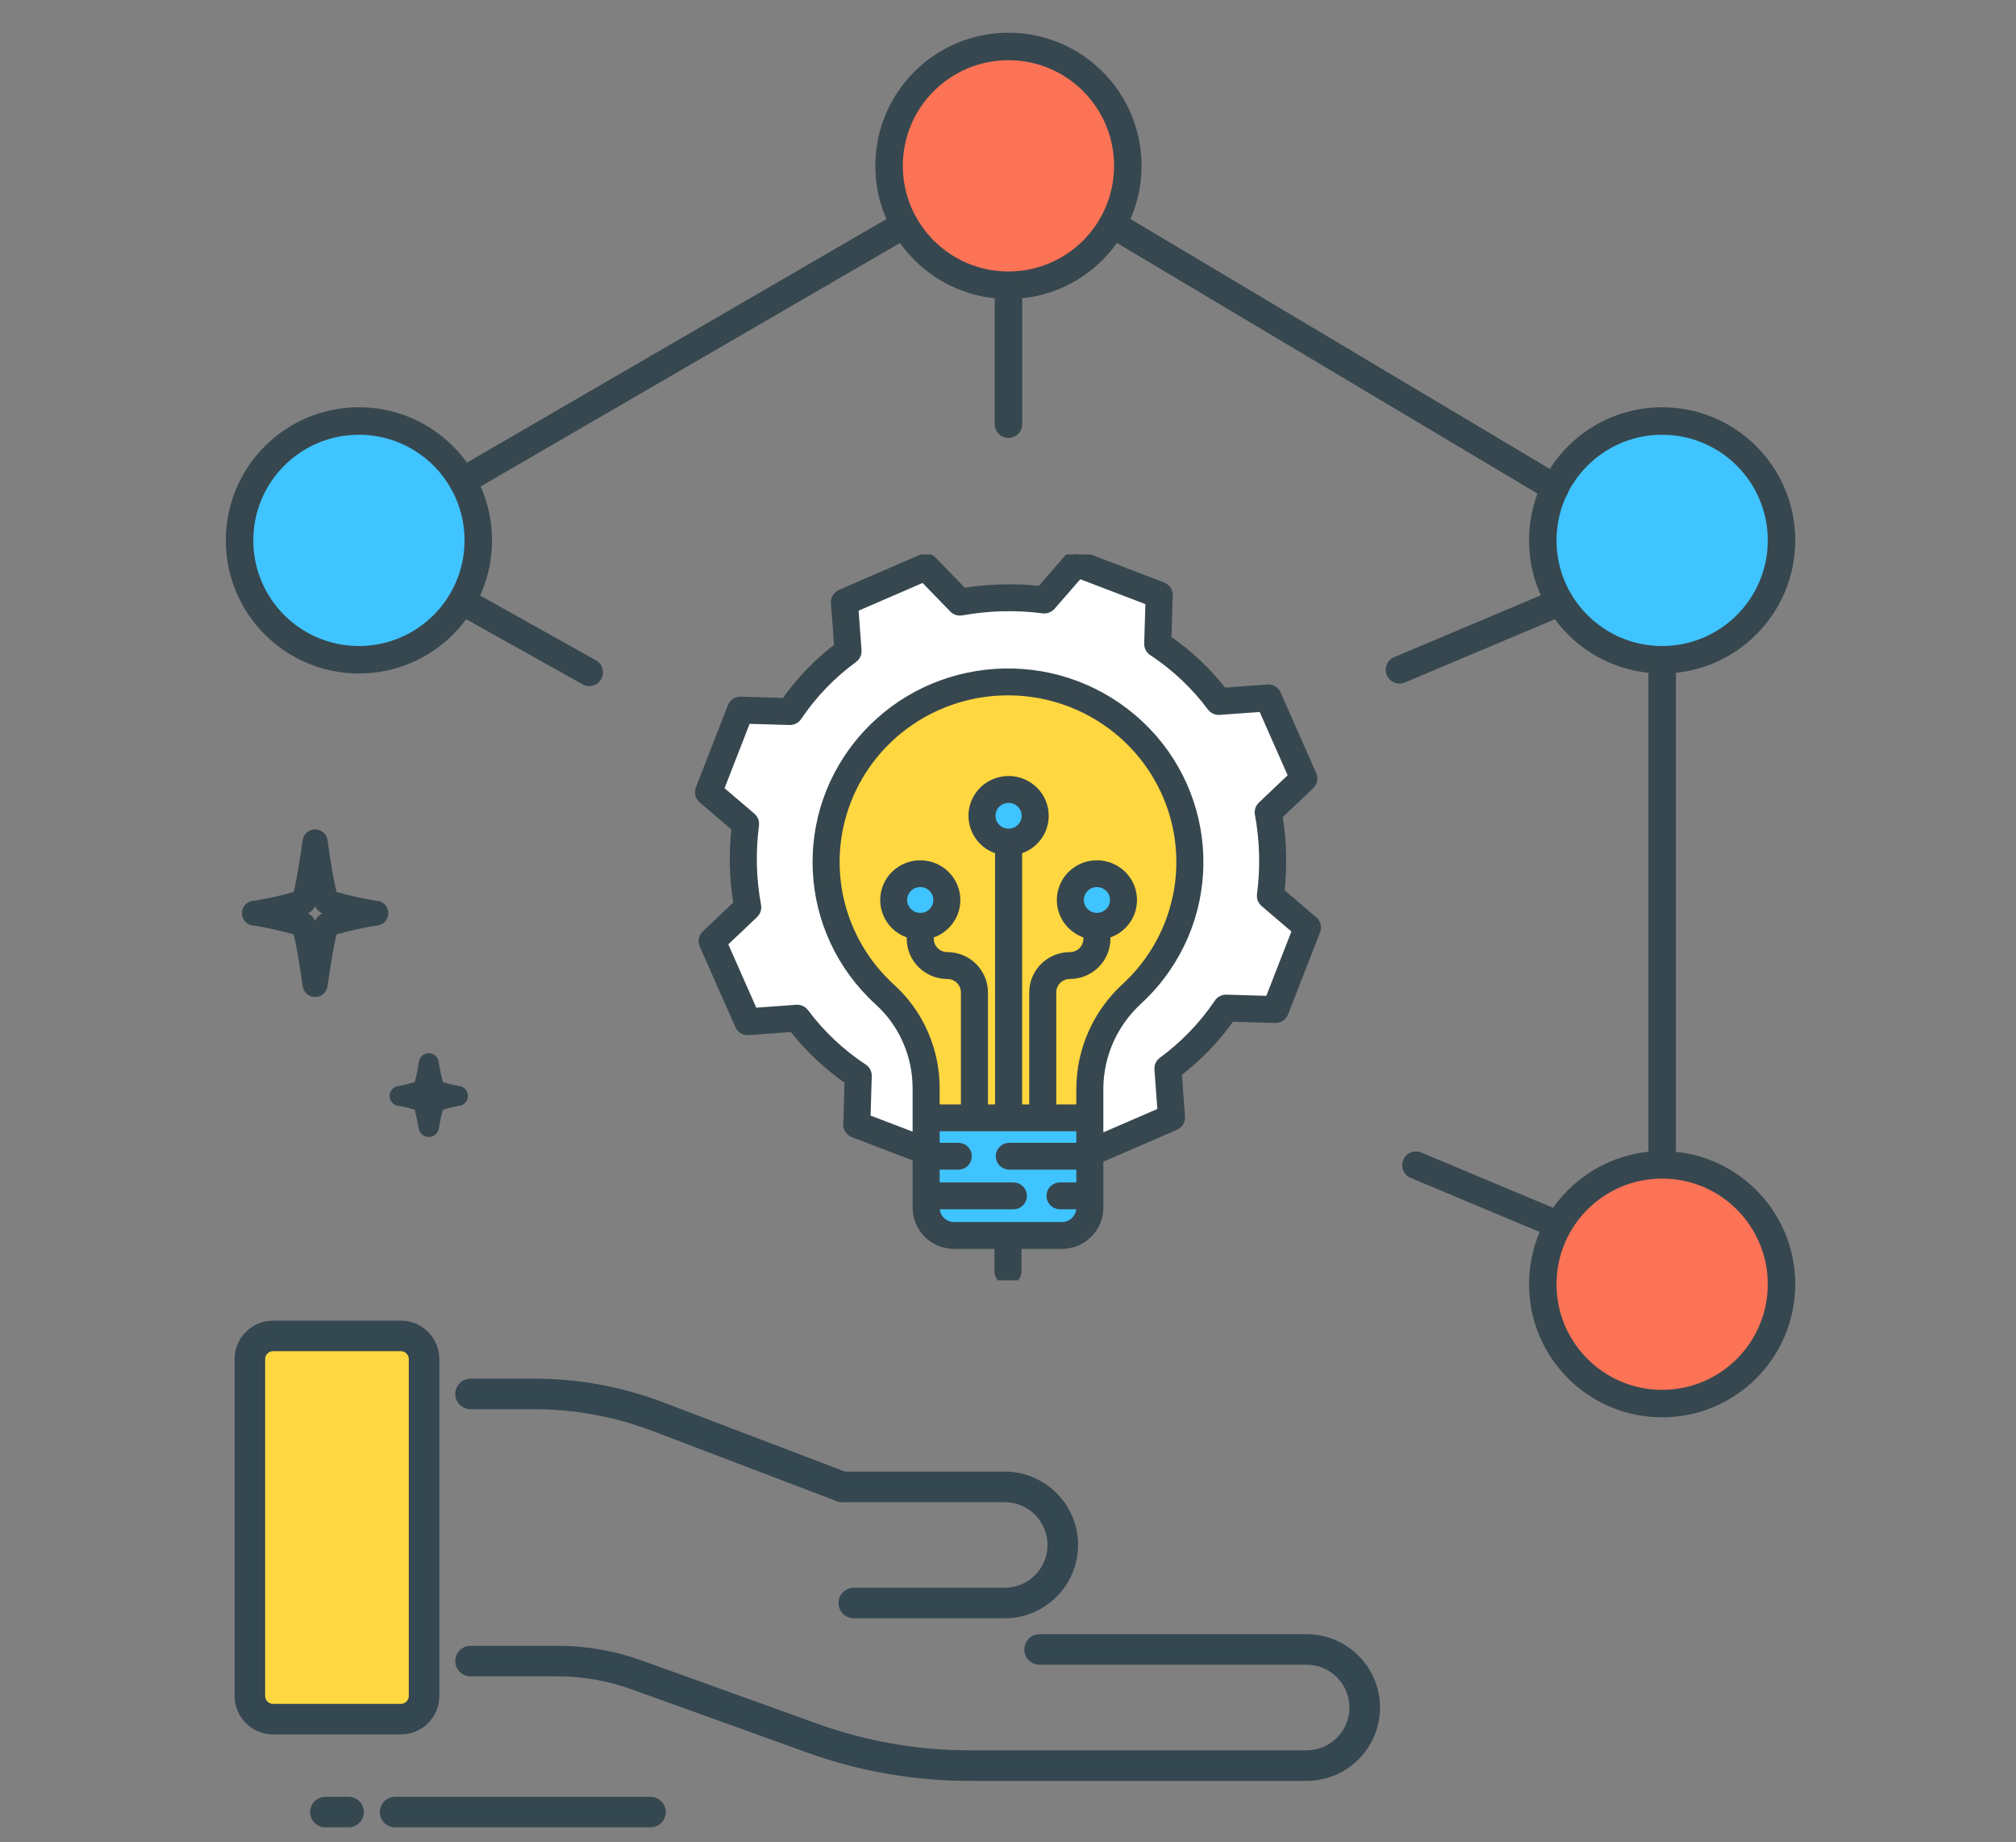
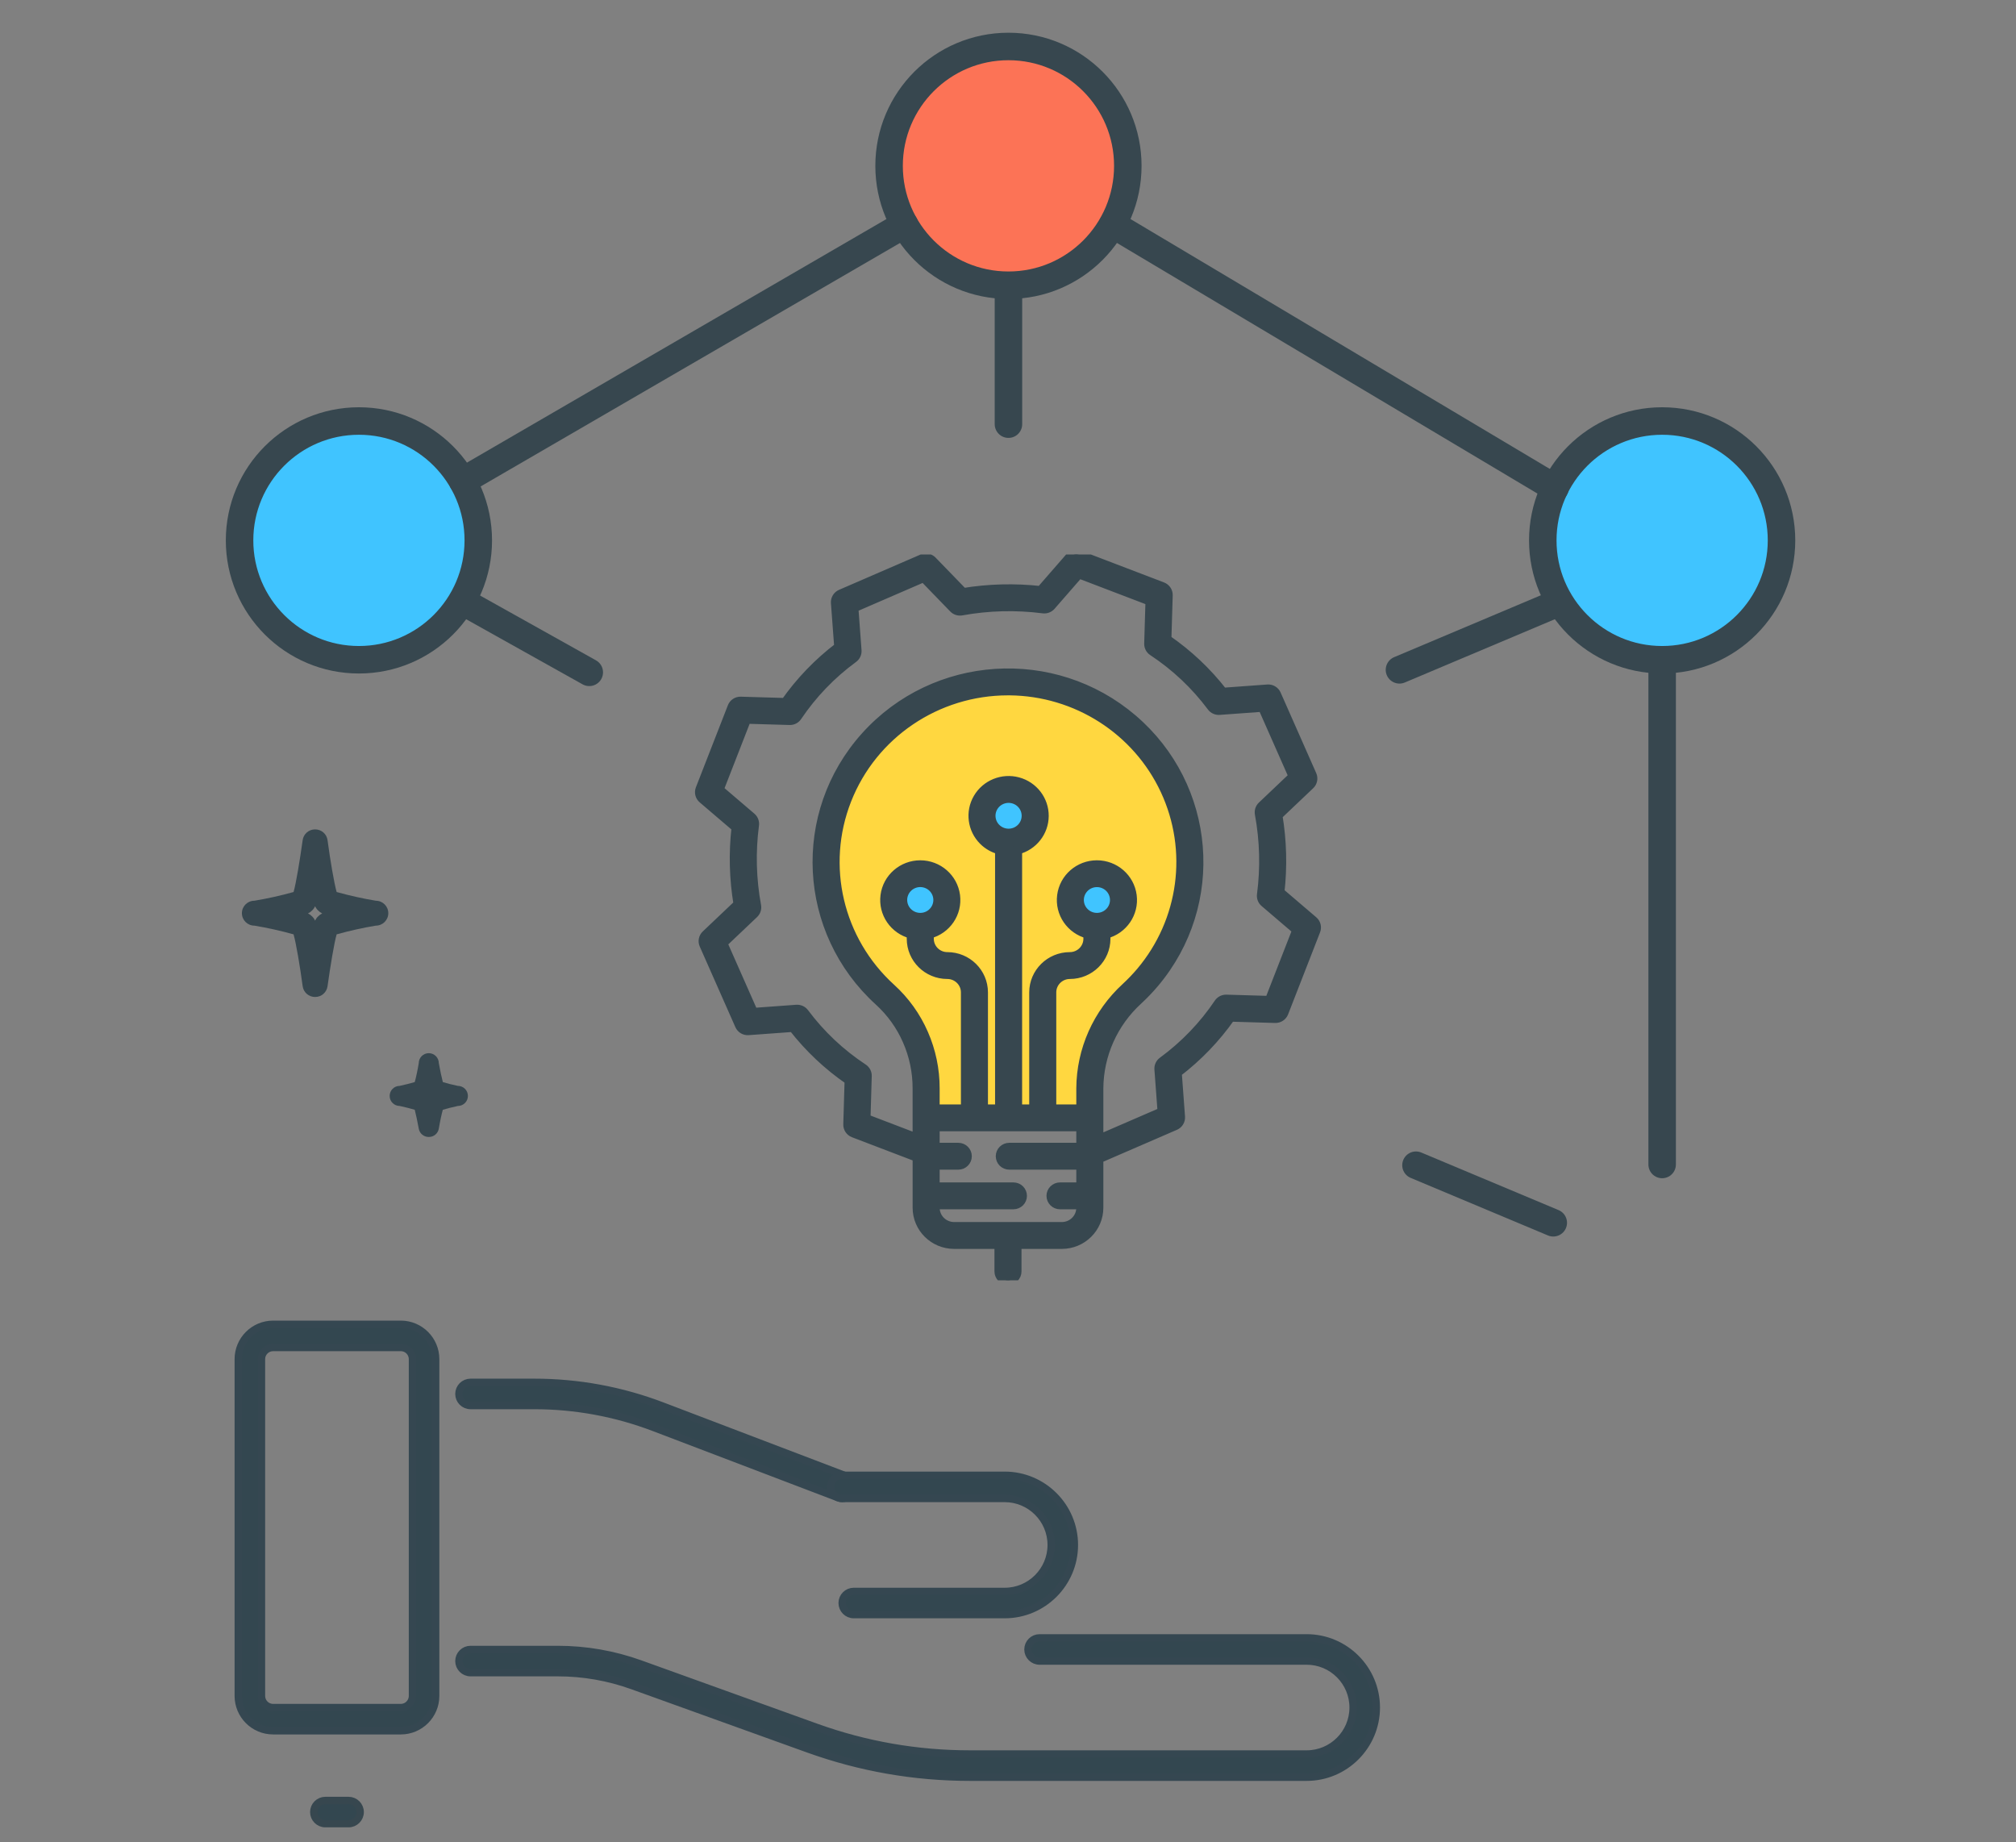
<svg xmlns="http://www.w3.org/2000/svg" width="220" height="201" viewBox="0 0 220 201" fill="none">
  <rect x="0" y="0" width="220" height="201" fill="#808080" stroke="none" />
  <path d="M110.049 31.123C117.243 31.123 123.075 25.291 123.075 18.097C123.075 10.903 117.243 5.071 110.049 5.071C102.855 5.071 97.023 10.903 97.023 18.097C97.023 25.291 102.855 31.123 110.049 31.123Z" fill="#FC7356" stroke="#37474F" stroke-width="3" stroke-linecap="round" />
  <path d="M181.385 71.99C188.579 71.99 194.411 66.158 194.411 58.965C194.411 51.77 188.579 45.939 181.385 45.939C174.191 45.939 168.359 51.77 168.359 58.965C168.359 66.158 174.191 71.99 181.385 71.99Z" fill="#40C4FF" stroke="#37474F" stroke-width="3" stroke-linecap="round" />
-   <path d="M181.385 153.154C188.579 153.154 194.411 147.322 194.411 140.128C194.411 132.934 188.579 127.102 181.385 127.102C174.191 127.102 168.359 132.934 168.359 140.128C168.359 147.322 174.191 153.154 181.385 153.154Z" fill="#FC7356" stroke="#37474F" stroke-width="3" stroke-linecap="round" />
  <path d="M39.168 71.99C46.362 71.99 52.194 66.158 52.194 58.965C52.194 51.77 46.362 45.939 39.168 45.939C31.974 45.939 26.143 51.77 26.143 58.965C26.143 66.158 31.974 71.99 39.168 71.99Z" fill="#40C4FF" stroke="#37474F" stroke-width="3" stroke-linecap="round" />
  <path d="M98.699 24.496L50.48 52.49" stroke="#37474F" stroke-width="3" stroke-linecap="round" />
  <path d="M181.385 72.028V127.064" stroke="#37474F" stroke-width="3" stroke-linecap="round" />
  <path d="M121.438 24.496L169.694 53.252" stroke="#37474F" stroke-width="3" stroke-linecap="round" />
  <path d="M169.503 133.425L154.521 127.143" stroke="#37474F" stroke-width="3" stroke-linecap="round" />
  <path d="M110.049 31.161V46.282" stroke="#37474F" stroke-width="3" stroke-linecap="round" />
  <path d="M51.09 65.973L64.306 73.362" stroke="#37474F" stroke-width="3" stroke-linecap="round" />
  <path d="M169.502 66.011L152.719 73.09" stroke="#37474F" stroke-width="3" stroke-linecap="round" />
  <path d="M34.386 108.786C33.7 108.792 33.117 108.285 33.028 107.604C32.743 105.458 32.308 102.904 32.036 101.953C30.628 101.56 29.199 101.243 27.757 101.002C27.007 101.002 26.398 100.393 26.398 99.643C26.398 98.893 27.007 98.285 27.757 98.285C29.199 98.044 30.628 97.727 32.036 97.334C32.308 96.396 32.729 93.829 33.028 91.682C33.117 91.002 33.7 90.495 34.386 90.5C35.073 90.495 35.656 91.002 35.745 91.682C36.03 93.829 36.465 96.383 36.737 97.334C38.145 97.727 39.574 98.044 41.016 98.285C41.766 98.285 42.374 98.893 42.374 99.643C42.374 100.393 41.766 101.002 41.016 101.002C39.574 101.242 38.145 101.56 36.737 101.953C36.465 102.89 36.044 105.458 35.745 107.604C35.656 108.285 35.073 108.792 34.386 108.786ZM33.612 99.67C33.779 99.752 33.931 99.862 34.06 99.996C34.199 100.127 34.31 100.284 34.386 100.458C34.464 100.284 34.574 100.127 34.712 99.996C34.842 99.862 34.993 99.752 35.161 99.67C34.993 99.589 34.842 99.478 34.712 99.344C34.574 99.213 34.464 99.056 34.386 98.882C34.309 99.056 34.198 99.213 34.06 99.344C33.932 99.479 33.78 99.589 33.612 99.67Z" fill="#37474F" />
  <path d="M46.792 124.061C46.253 124.069 45.788 123.684 45.697 123.152C45.565 122.43 45.379 121.543 45.259 121.094C44.876 120.973 44.164 120.798 43.616 120.678C43.012 120.678 42.522 120.188 42.522 119.583C42.522 118.978 43.012 118.488 43.616 118.488C44.23 118.357 44.898 118.181 45.259 118.072C45.39 117.623 45.576 116.747 45.697 116.013C45.697 115.409 46.187 114.918 46.792 114.918C47.396 114.918 47.887 115.409 47.887 116.013C48.018 116.736 48.204 117.623 48.325 118.072C48.686 118.192 49.343 118.357 49.967 118.488C50.572 118.488 51.062 118.978 51.062 119.583C51.062 120.188 50.572 120.678 49.967 120.678C49.354 120.809 48.686 120.984 48.325 121.094C48.193 121.543 48.007 122.419 47.887 123.152C47.795 123.684 47.331 124.069 46.792 124.061Z" fill="#37474F" />
  <g clip-path="url(#clip0_2844_31966)">
-     <path d="M142.679 101.203L139.189 110.156L133.796 109.999C132.081 112.544 129.934 114.776 127.45 116.595L127.846 121.937L118.961 125.784H118.929V118.743C118.949 114.825 120.614 111.091 123.526 108.437C124.13 107.879 124.699 107.285 125.23 106.658C128.334 102.991 129.974 98.323 129.84 93.54C129.565 82.998 120.835 74.505 110.183 74.409C101.966 74.332 94.553 79.276 91.535 86.842C88.518 94.409 90.522 103.033 96.575 108.533C98 109.833 99.134 111.413 99.901 113.175C100.671 114.937 101.067 116.837 101.066 118.757V125.613L93.498 122.722L93.658 117.381C91.086 115.684 88.831 113.558 86.994 111.098L81.599 111.491L77.712 102.695L81.599 99.006C81.043 95.999 80.963 92.926 81.362 89.896L77.316 86.44L80.806 77.486L86.199 77.644C87.913 75.098 90.061 72.867 92.546 71.047L92.149 65.706L101.033 61.859L104.762 65.706C107.798 65.156 110.904 65.077 113.965 65.471L117.454 61.466L126.498 64.922L126.339 70.262C128.911 71.959 131.165 74.084 133.002 76.545L138.397 76.152L142.284 84.948L138.397 88.637C138.952 91.644 139.032 94.717 138.635 97.748L142.679 101.203Z" fill="white" />
    <path d="M119.704 101.076C121.089 101.076 122.281 100.108 122.551 98.763C122.821 97.419 122.095 96.072 120.815 95.548C119.536 95.023 118.061 95.466 117.292 96.606C116.522 97.745 116.673 99.264 117.652 100.234C118.195 100.774 118.934 101.076 119.704 101.076ZM110.065 91.889C111.449 91.889 112.642 90.921 112.912 89.577C113.182 88.232 112.456 86.885 111.177 86.361C109.898 85.836 108.422 86.279 107.652 87.419C106.883 88.558 107.034 90.077 108.012 91.047C108.557 91.587 109.295 91.889 110.065 91.889ZM100.427 101.076C101.812 101.076 103.004 100.108 103.275 98.763C103.545 97.419 102.818 96.072 101.539 95.548C100.26 95.023 98.784 95.466 98.015 96.606C97.245 97.745 97.396 99.264 98.375 100.234C98.919 100.774 99.657 101.077 100.427 101.076ZM129.84 93.54C129.975 98.323 128.335 102.991 125.23 106.658C124.7 107.285 124.131 107.879 123.526 108.437C120.615 111.091 118.95 114.825 118.93 118.743V121.977H101.066V118.757C101.068 116.837 100.671 114.937 99.902 113.175C99.134 111.414 98.001 109.833 96.575 108.534C90.523 103.033 88.519 94.409 91.536 86.842C94.553 79.276 101.967 74.332 110.183 74.409C120.836 74.505 129.565 82.998 129.84 93.54Z" fill="#FFD740" />
    <path d="M119.702 101.077C118.318 101.077 117.125 100.11 116.855 98.764C116.585 97.42 117.311 96.073 118.59 95.549C119.869 95.024 121.345 95.467 122.115 96.607C122.884 97.746 122.733 99.266 121.755 100.235C121.211 100.776 120.472 101.078 119.702 101.077Z" fill="#40C4FF" />
-     <path d="M118.93 130.487V131.787C118.93 133.456 117.563 134.81 115.876 134.81H104.12C102.434 134.81 101.066 133.456 101.066 131.787V121.977H118.93V130.487Z" fill="#40C4FF" />
    <path d="M110.065 91.89C108.68 91.89 107.488 90.922 107.218 89.577C106.948 88.232 107.674 86.886 108.954 86.361C110.233 85.836 111.708 86.279 112.477 87.419C113.247 88.558 113.096 90.078 112.117 91.048C111.574 91.587 110.835 91.89 110.065 91.89Z" fill="#40C4FF" />
    <path d="M100.427 101.077C99.042 101.077 97.85 100.11 97.579 98.764C97.309 97.42 98.036 96.073 99.315 95.549C100.595 95.024 102.07 95.467 102.839 96.607C103.609 97.746 103.458 99.266 102.479 100.235C101.935 100.776 101.197 101.079 100.427 101.077Z" fill="#40C4FF" />
    <path d="M140.1 110.504L143.589 101.551C143.737 101.17 143.628 100.738 143.316 100.472L139.666 97.354C139.983 94.566 139.91 91.748 139.447 88.979L142.96 85.645C143.255 85.365 143.342 84.932 143.178 84.561L139.292 75.766C139.127 75.39 138.74 75.158 138.327 75.189L133.462 75.544C131.731 73.315 129.663 71.365 127.331 69.761L127.475 64.951C127.487 64.541 127.236 64.168 126.851 64.021L117.806 60.565C117.421 60.418 116.986 60.526 116.716 60.835L113.567 64.45C110.75 64.135 107.903 64.208 105.107 64.666L101.738 61.189C101.455 60.898 101.018 60.811 100.643 60.973L91.759 64.821C91.38 64.985 91.147 65.368 91.176 65.776L91.535 70.592C89.284 72.307 87.315 74.354 85.694 76.662L80.835 76.52C80.421 76.506 80.044 76.754 79.897 77.138L76.407 86.091C76.259 86.472 76.368 86.903 76.68 87.17L80.332 90.289C80.013 93.077 80.087 95.895 80.55 98.663L77.038 101.996C76.742 102.277 76.655 102.71 76.819 103.081L80.707 111.876C80.872 112.253 81.259 112.484 81.672 112.452L86.537 112.098C88.268 114.326 90.336 116.277 92.668 117.88L92.525 122.692C92.513 123.102 92.762 123.474 93.149 123.622L100.092 126.274V131.786C100.094 133.988 101.897 135.773 104.121 135.776H109.022V138.734C109.022 139.268 109.459 139.7 109.998 139.7C110.537 139.7 110.973 139.268 110.973 138.734V135.776H115.876C118.1 135.773 119.902 133.988 119.905 131.786V126.43L128.237 122.821C128.617 122.657 128.85 122.274 128.819 121.866L128.462 117.05C130.711 115.335 132.681 113.288 134.301 110.98L139.161 111.122C139.574 111.135 139.952 110.887 140.1 110.504ZM117.954 118.757V121.011H114.767V108.284C114.768 107.202 115.654 106.325 116.747 106.323C118.918 106.323 120.678 104.582 120.679 102.433V101.919C122.565 101.433 123.794 99.635 123.546 97.721C123.298 95.806 121.653 94.372 119.703 94.372C117.754 94.372 116.108 95.806 115.861 97.721C115.613 99.635 116.841 101.433 118.728 101.919V102.433C118.727 103.515 117.84 104.392 116.747 104.392C114.577 104.395 112.818 106.136 112.816 108.285V121.011H111.04V92.732C112.742 92.295 113.934 90.779 113.944 89.039C113.955 87.298 112.781 85.767 111.085 85.31C109.389 84.853 107.593 85.583 106.711 87.088C105.829 88.593 106.08 90.498 107.322 91.729L107.323 91.731C107.811 92.214 108.42 92.56 109.089 92.732V121.011H107.313V108.284C107.311 106.135 105.552 104.394 103.382 104.392C102.856 104.392 102.353 104.186 101.982 103.818C101.61 103.451 101.402 102.952 101.403 102.433V101.919C103.289 101.433 104.516 99.635 104.269 97.721C104.021 95.808 102.376 94.373 100.427 94.373C98.478 94.373 96.832 95.808 96.585 97.721C96.338 99.635 97.565 101.433 99.451 101.919V102.433C99.451 104.582 101.211 106.324 103.382 106.323C104.475 106.325 105.361 107.202 105.362 108.284V121.011H102.041V118.757C102.045 116.705 101.622 114.674 100.797 112.791C99.977 110.904 98.763 109.211 97.235 107.822C91.504 102.613 89.589 94.456 92.412 87.279C95.234 80.102 102.217 75.375 109.996 75.374H110.174C117.47 75.442 124.072 79.665 127.132 86.223C130.191 92.779 129.16 100.495 124.483 106.038C123.977 106.634 123.436 107.199 122.861 107.731C119.755 110.576 117.978 114.568 117.954 118.757ZM119.703 100.11C119.192 100.111 118.702 99.91 118.341 99.551C117.692 98.908 117.592 97.9 118.103 97.144C118.613 96.389 119.592 96.095 120.441 96.443C121.289 96.791 121.771 97.684 121.592 98.576C121.413 99.468 120.622 100.11 119.703 100.11ZM110.064 90.923C109.145 90.923 108.354 90.281 108.174 89.388C107.994 88.496 108.476 87.602 109.326 87.253C110.174 86.905 111.153 87.198 111.665 87.954C112.176 88.71 112.077 89.719 111.427 90.363C111.066 90.722 110.576 90.924 110.064 90.923ZM100.427 100.11C99.508 100.11 98.716 99.467 98.537 98.575C98.357 97.682 98.839 96.788 99.688 96.44C100.537 96.091 101.517 96.385 102.028 97.142C102.539 97.898 102.439 98.907 101.789 99.551L101.788 99.552C101.428 99.911 100.938 100.112 100.427 100.11ZM115.876 133.844H104.12C102.973 133.843 102.043 132.922 102.041 131.786V131.453H110.591C111.13 131.453 111.567 131.021 111.567 130.487C111.567 129.954 111.13 129.521 110.591 129.521H102.041V127.129H104.575C105.114 127.129 105.551 126.697 105.551 126.164C105.551 125.63 105.114 125.198 104.575 125.198H102.041V122.943H117.954V125.198H110.14C109.602 125.198 109.165 125.63 109.165 126.164C109.165 126.697 109.602 127.129 110.14 127.129H117.954V129.521H115.676C115.137 129.521 114.7 129.954 114.7 130.487C114.7 131.021 115.137 131.453 115.676 131.453H117.954V131.786C117.952 132.922 117.023 133.843 115.876 133.844ZM133.825 109.033C133.815 109.033 133.805 109.033 133.796 109.033C133.47 109.033 133.165 109.194 132.985 109.463C131.334 111.917 129.264 114.067 126.87 115.819C126.601 116.016 126.452 116.336 126.477 116.667L126.823 121.326L119.905 124.321V118.743C119.932 115.094 121.484 111.619 124.191 109.144C124.825 108.558 125.422 107.935 125.978 107.278C133.273 98.637 132.214 85.799 123.599 78.444C114.985 71.089 102.003 71.939 94.441 80.352C86.879 88.765 87.535 101.629 95.915 109.245C97.241 110.451 98.294 111.92 99.006 113.558C99.724 115.199 100.093 116.968 100.09 118.757V124.205L94.494 122.067L94.632 117.409C94.642 117.076 94.479 116.762 94.198 116.577C91.719 114.944 89.547 112.896 87.778 110.524C87.579 110.258 87.256 110.111 86.923 110.135L82.216 110.478L78.878 102.926L82.274 99.703C82.511 99.478 82.618 99.151 82.558 98.832C82.021 95.924 81.943 92.952 82.329 90.021C82.371 89.699 82.247 89.377 81.999 89.165L78.474 86.153L81.467 78.472L86.17 78.61C86.507 78.621 86.826 78.459 87.011 78.18C88.662 75.727 90.731 73.576 93.125 71.824C93.394 71.627 93.542 71.307 93.518 70.977L93.171 66.317L100.8 63.014L104.057 66.375C104.284 66.609 104.614 66.715 104.937 66.656C107.874 66.124 110.877 66.047 113.838 66.429C114.164 66.47 114.488 66.347 114.703 66.102L117.744 62.612L125.502 65.577L125.363 70.233C125.353 70.566 125.518 70.881 125.798 71.065C128.276 72.699 130.448 74.747 132.217 77.118C132.416 77.385 132.739 77.532 133.074 77.507L137.78 77.165L141.117 84.716L137.722 87.94C137.486 88.165 137.379 88.492 137.438 88.81C137.975 91.719 138.053 94.692 137.668 97.624C137.625 97.946 137.749 98.268 137.997 98.48L141.521 101.49L138.528 109.171L133.825 109.033Z" fill="#37474F" stroke="#37474F" />
  </g>
  <path d="M91.899 163.51C91.749 163.51 91.595 163.485 91.447 163.425L71.374 155.777C67.179 154.179 62.776 153.369 58.291 153.369H51.345C50.646 153.369 50.078 152.801 50.078 152.101C50.078 151.402 50.646 150.834 51.345 150.834H58.291C63.085 150.834 67.792 151.698 72.276 153.407L92.353 161.057C93.007 161.304 93.334 162.037 93.085 162.694C92.89 163.198 92.409 163.51 91.899 163.51Z" fill="#334750" stroke="#354751" stroke-width="0.8" />
  <path d="M142.591 193.925H105.815C99.797 193.925 93.876 192.89 88.213 190.853L69.017 183.941C66.393 182.996 63.648 182.517 60.86 182.517H51.345C50.646 182.517 50.078 181.949 50.078 181.249C50.078 180.55 50.646 179.982 51.345 179.982H60.863C63.945 179.982 66.976 180.512 69.879 181.556L89.076 188.468C94.462 190.406 100.093 191.388 105.817 191.388H142.591C145.387 191.388 147.66 189.114 147.66 186.319C147.66 183.523 145.387 181.249 142.591 181.249H113.443C112.744 181.249 112.176 180.681 112.176 179.982C112.176 179.283 112.744 178.715 113.443 178.715H142.591C146.783 178.715 150.195 182.127 150.195 186.319C150.195 190.51 146.783 193.925 142.591 193.925Z" fill="#334750" stroke="#354751" stroke-width="0.8" />
-   <path d="M27.268 148.302V185.053C27.268 186.452 28.404 187.588 29.802 187.588H43.742C45.141 187.588 46.277 186.452 46.277 185.053V148.302C46.277 146.903 45.141 145.767 43.742 145.767H29.802C28.404 145.767 27.268 146.903 27.268 148.302Z" fill="#FFD740" />
  <path d="M109.642 176.183H93.167C92.468 176.183 91.9 175.614 91.9 174.915C91.9 174.216 92.468 173.648 93.167 173.648H109.642C112.438 173.648 114.712 171.374 114.712 168.579C114.712 165.783 112.438 163.509 109.642 163.509H91.9C91.201 163.509 90.633 162.941 90.633 162.242C90.633 161.543 91.201 160.975 91.9 160.975H109.642C113.834 160.975 117.246 164.387 117.246 168.579C117.246 172.77 113.834 176.183 109.642 176.183Z" fill="#334750" stroke="#354751" stroke-width="0.8" />
  <path d="M38.04 198.993H35.506C34.806 198.993 34.238 198.425 34.238 197.726C34.238 197.027 34.806 196.459 35.506 196.459H38.04C38.739 196.459 39.307 197.027 39.307 197.726C39.307 198.425 38.739 198.993 38.04 198.993Z" fill="#334750" stroke="#37474F" stroke-width="0.8" />
-   <path d="M70.99 198.993H43.109C42.41 198.993 41.842 198.425 41.842 197.726C41.842 197.027 42.41 196.459 43.109 196.459H70.99C71.689 196.459 72.257 197.027 72.257 197.726C72.257 198.425 71.689 198.993 70.99 198.993Z" fill="#334750" stroke="#37474F" stroke-width="0.8" />
  <path d="M43.742 188.856H29.802C27.705 188.856 26 187.15 26 185.054V148.302C26 146.205 27.705 144.5 29.802 144.5H43.742C45.839 144.5 47.544 146.205 47.544 148.302V185.054C47.544 187.15 45.839 188.856 43.742 188.856ZM29.802 147.035C29.103 147.035 28.535 147.603 28.535 148.302V185.054C28.535 185.753 29.103 186.321 29.802 186.321H43.742C44.441 186.321 45.01 185.753 45.01 185.054V148.302C45.01 147.603 44.441 147.035 43.742 147.035H29.802Z" fill="#334750" stroke="#354751" stroke-width="0.8" />
  <defs>
    <clipPath id="clip0_2844_31966">
      <rect width="80" height="79.2" fill="white" transform="translate(70 60.5)" />
    </clipPath>
  </defs>
</svg>